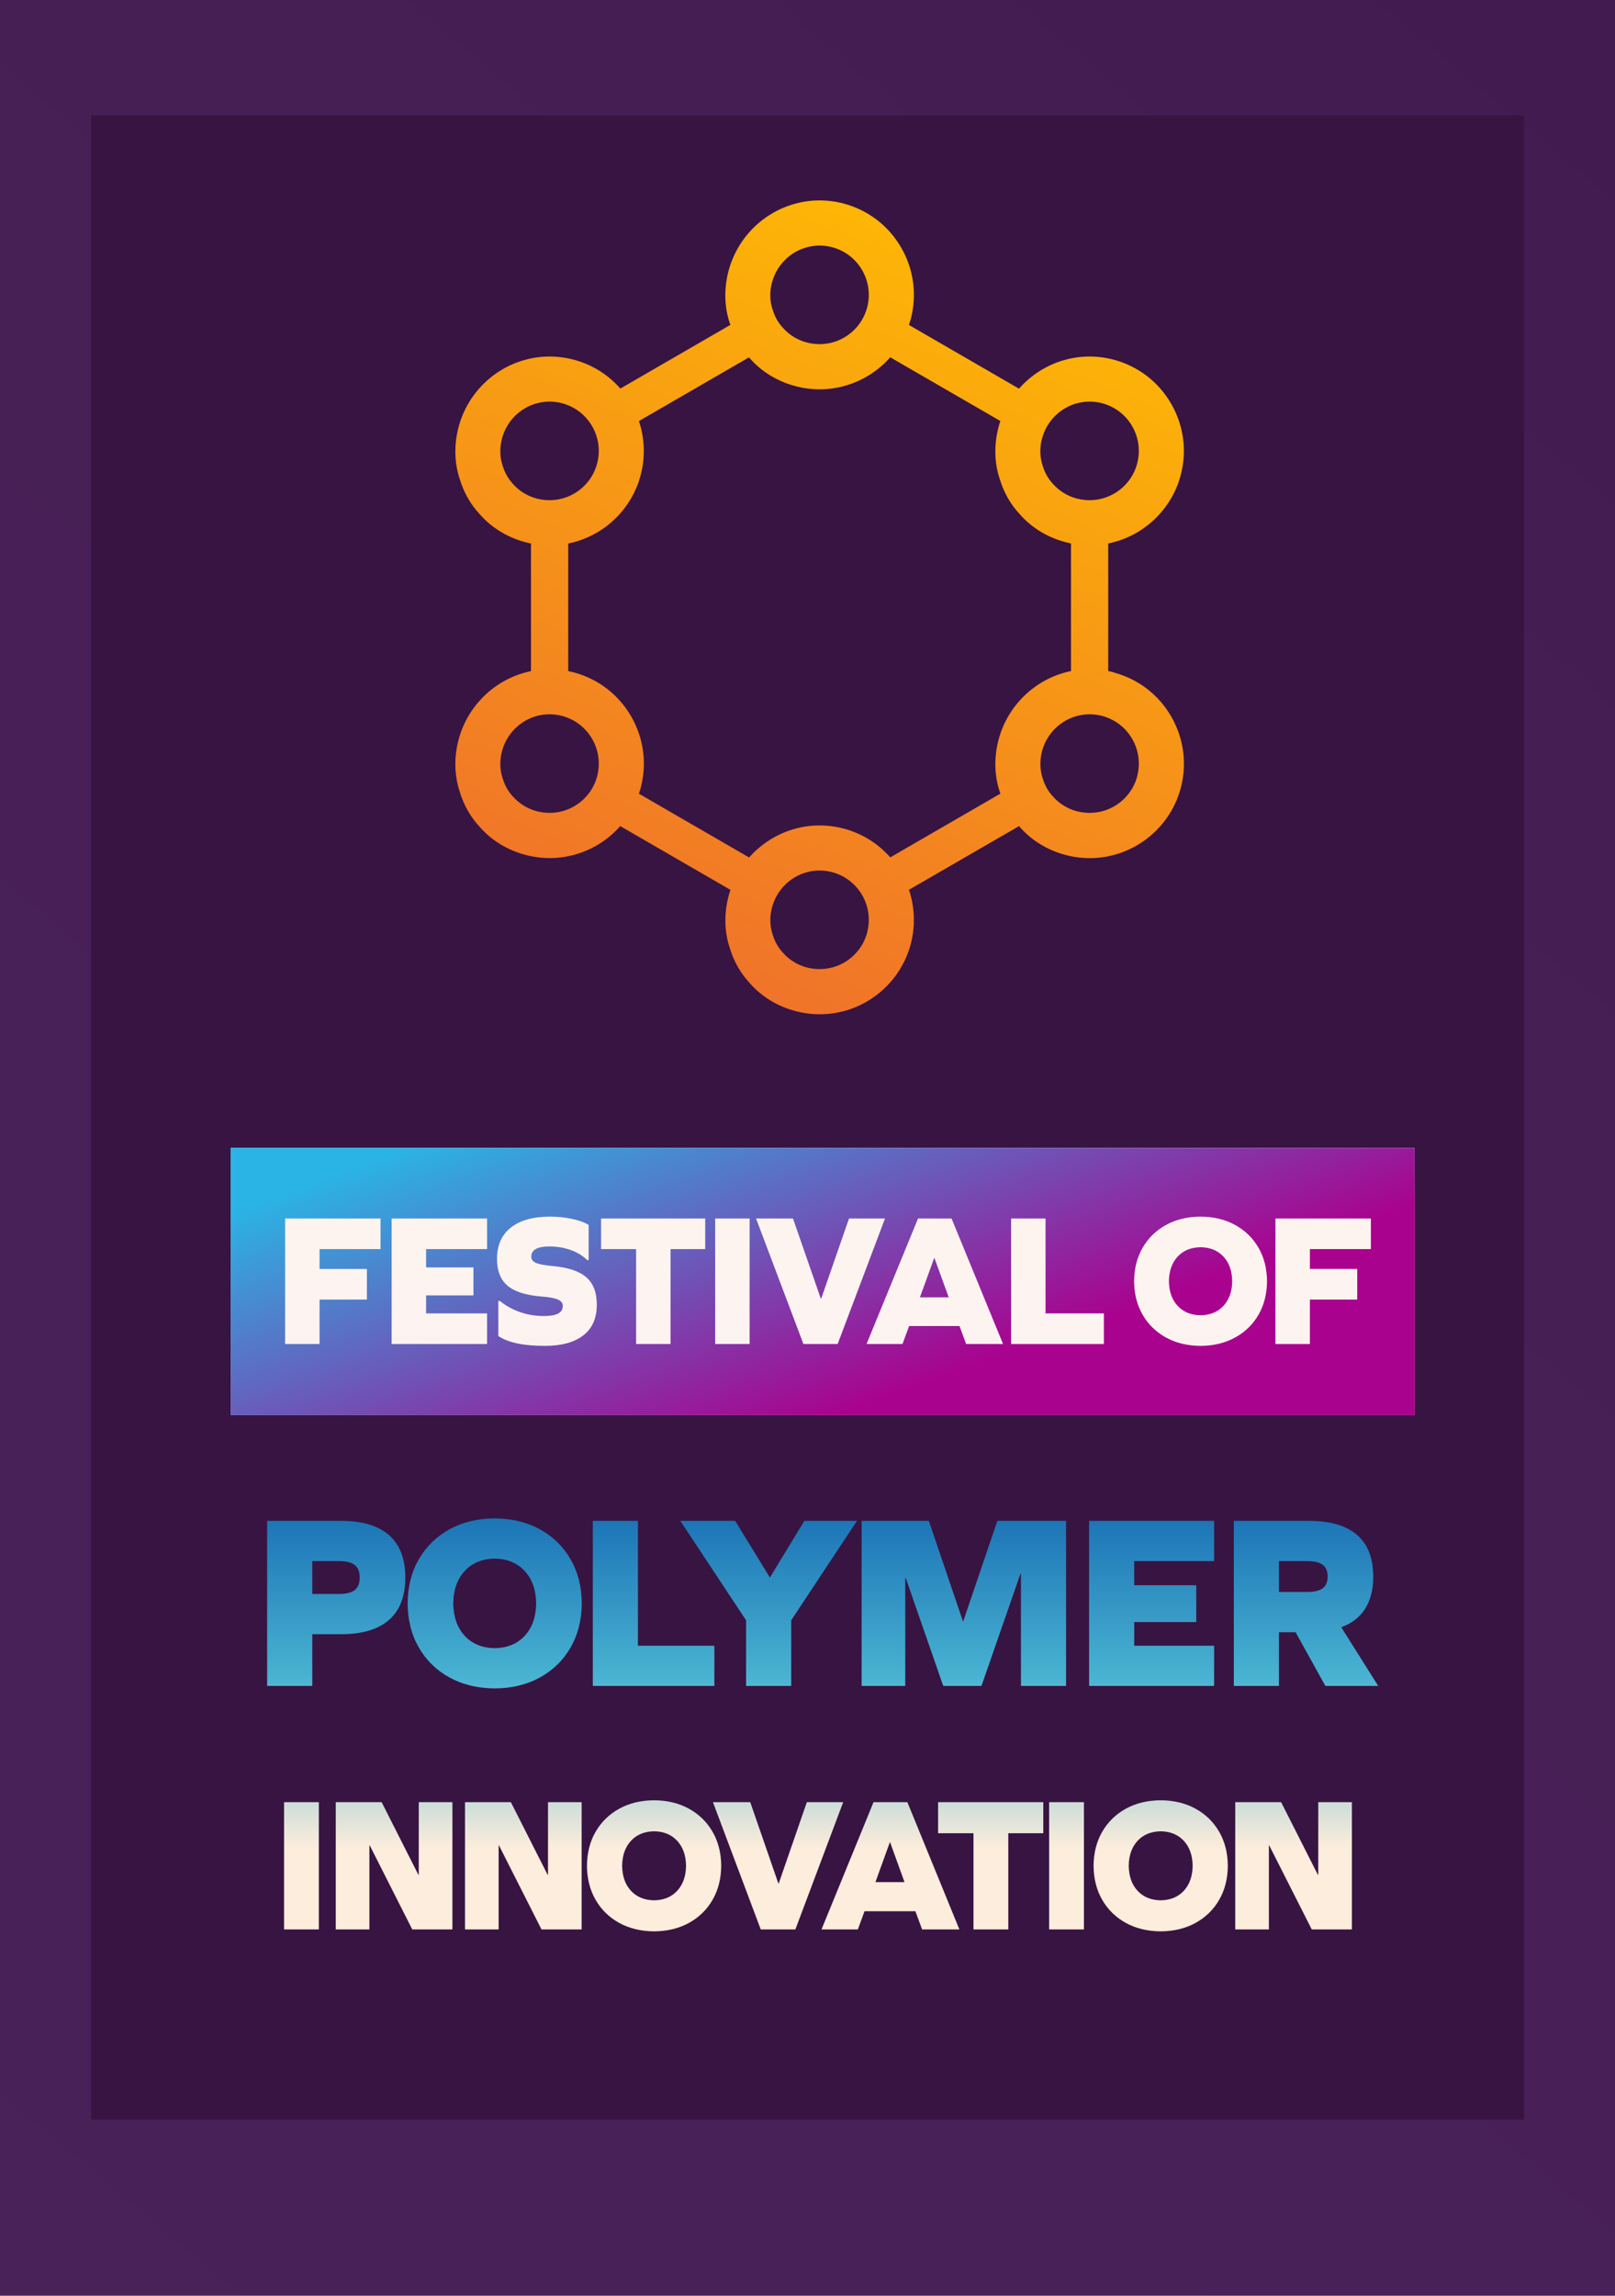
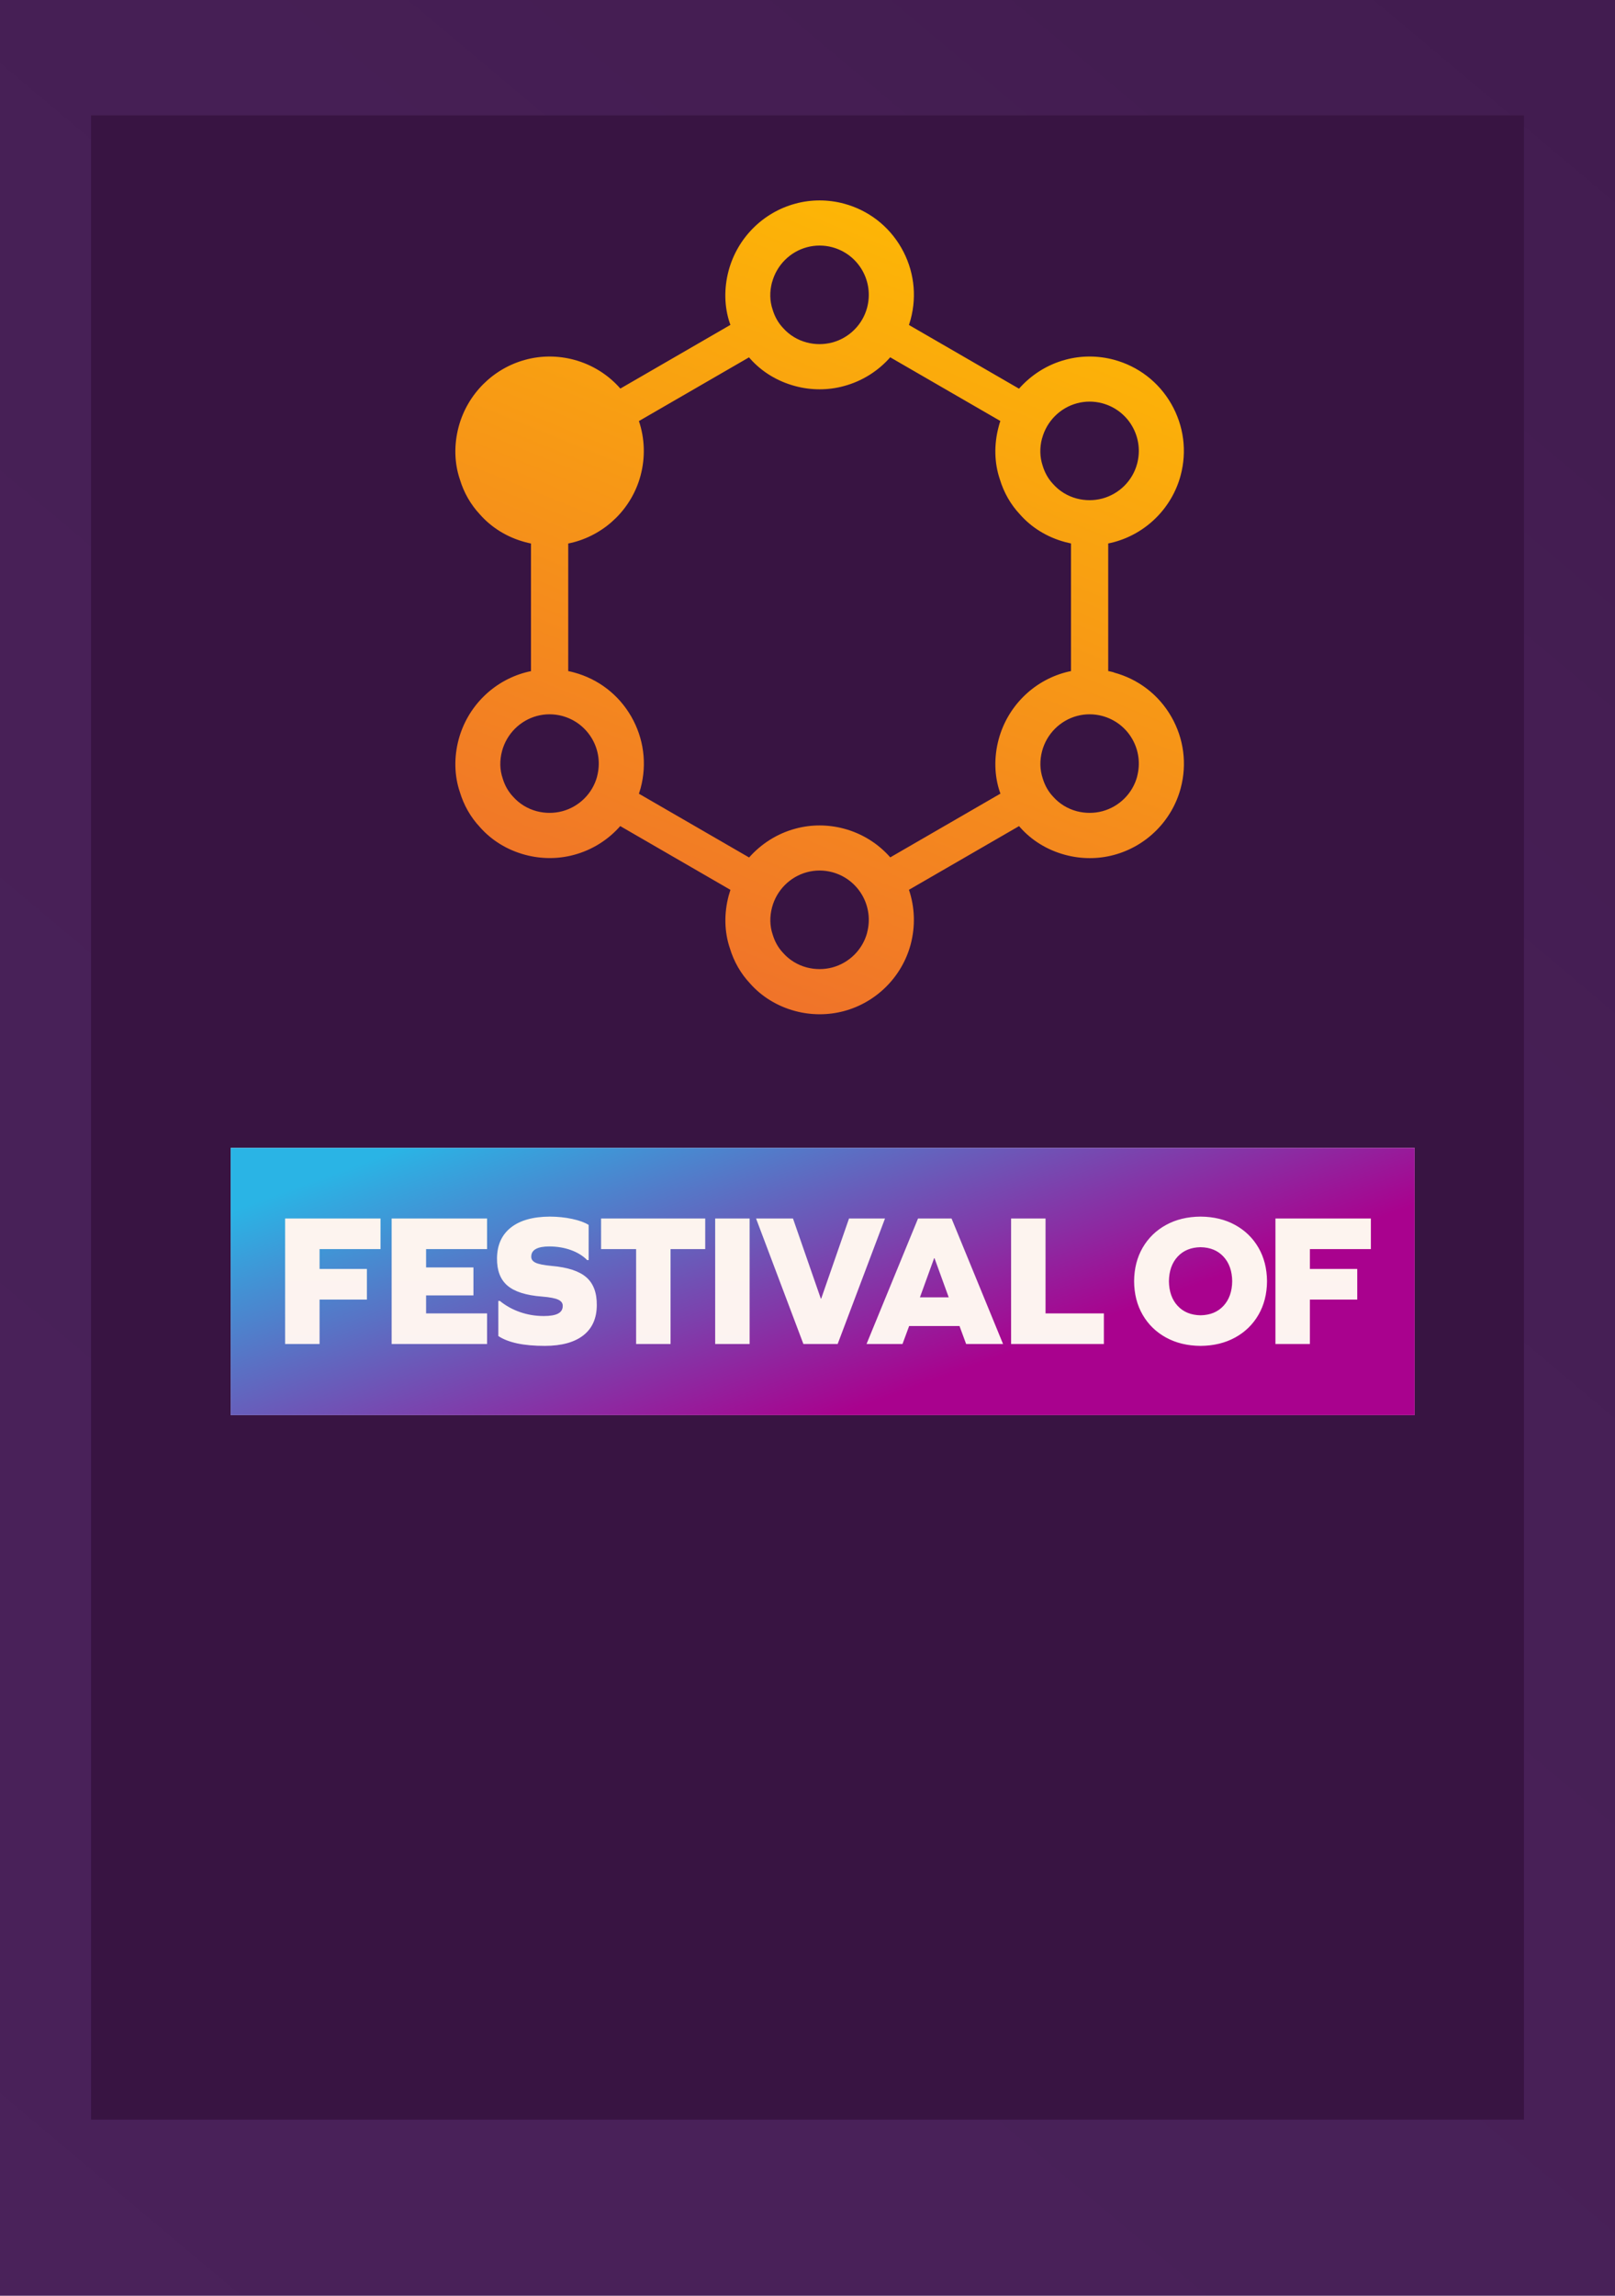
<svg xmlns="http://www.w3.org/2000/svg" width="266" height="378" overflow="hidden">
  <defs>
    <linearGradient x1="-15.017" y1="365.399" x2="281.017" y2="12.601" gradientUnits="userSpaceOnUse" spreadMethod="reflect" id="fill0">
      <stop offset="0" stop-color="#4A225A" />
      <stop offset="0.111" stop-color="#492159" />
      <stop offset="0.222" stop-color="#492159" />
      <stop offset="0.333" stop-color="#482158" />
      <stop offset="0.444" stop-color="#482057" />
      <stop offset="0.556" stop-color="#472056" />
      <stop offset="0.667" stop-color="#461F55" />
      <stop offset="0.778" stop-color="#451E53" />
      <stop offset="0.889" stop-color="#431D51" />
      <stop offset="1" stop-color="#421C50" />
    </linearGradient>
    <linearGradient x1="135.5" y1="233" x2="135.5" y2="189" gradientUnits="userSpaceOnUse" spreadMethod="reflect" id="fill1">
      <stop offset="0" stop-color="#FCF2F2" />
      <stop offset="0.2" stop-color="#FCF3F1" />
      <stop offset="0.4" stop-color="#FDF3F0" />
      <stop offset="0.6" stop-color="#FDF4EF" />
      <stop offset="0.8" stop-color="#FDF4EE" />
      <stop offset="1" stop-color="#FEF5EC" />
    </linearGradient>
    <linearGradient x1="153.976" y1="261.762" x2="117.024" y2="160.238" gradientUnits="userSpaceOnUse" spreadMethod="reflect" id="fill2">
      <stop offset="0" stop-color="#A9028E" />
      <stop offset="0.3" stop-color="#A9028E" />
      <stop offset="0.91" stop-color="#2AB4E5" />
      <stop offset="1" stop-color="#2AB4E5" />
    </linearGradient>
    <linearGradient x1="135.5" y1="318" x2="135.5" y2="250" gradientUnits="userSpaceOnUse" spreadMethod="reflect" id="fill3">
      <stop offset="0" stop-color="#FDEDDC" />
      <stop offset="0.2" stop-color="#FDEDDC" />
      <stop offset="0.62" stop-color="#48B2D1" />
      <stop offset="1" stop-color="#1C74B6" />
    </linearGradient>
    <linearGradient x1="103.121" y1="178.43" x2="166.879" y2="21.57" gradientUnits="userSpaceOnUse" spreadMethod="reflect" id="fill4">
      <stop offset="0" stop-color="#EE692F" />
      <stop offset="0.01" stop-color="#EE692F" />
      <stop offset="0.99" stop-color="#FFC000" />
      <stop offset="1" stop-color="#FFC000" />
    </linearGradient>
  </defs>
  <g>
    <rect x="0" y="0" width="266" height="378" fill="#FFFFFF" />
    <rect x="0" y="0" width="266" height="378" fill="url(#fill0)" />
    <rect x="15" y="19" width="236" height="330" fill="#381442" />
    <rect x="38" y="189" width="195" height="44" fill="url(#fill1)" />
    <path d="M153.857 207.163 153.919 207.163 156.258 213.606 151.518 213.606ZM197.74 205.354C199.322 205.379 200.581 205.897 201.515 206.907 202.45 207.917 202.929 209.267 202.951 210.958 202.929 212.649 202.45 214 201.515 215.01 200.581 216.02 199.322 216.537 197.74 216.563 196.157 216.537 194.899 216.02 193.964 215.01 193.029 214 192.551 212.649 192.528 210.958 192.551 209.267 193.029 207.917 193.964 206.907 194.899 205.897 196.157 205.379 197.74 205.354ZM210.073 200.627 210.073 221.29 215.746 221.29 215.746 213.976 223.545 213.976 223.545 208.937 215.746 208.937 215.746 205.665 225.791 205.665 225.791 200.627ZM166.533 200.627 166.533 221.29 181.814 221.29 181.814 216.251 172.206 216.251 172.206 200.627ZM151.206 200.627 142.723 221.29 148.648 221.29 149.74 218.333 158.036 218.333 159.127 221.29 165.209 221.29 156.726 200.627ZM124.527 200.627 132.324 221.29 137.968 221.29 145.765 200.627 139.84 200.627 135.255 213.821 135.193 213.821 130.608 200.627ZM117.794 200.627 117.794 221.29 123.467 221.29 123.467 200.627ZM99.001 200.627 99.001 205.665 104.771 205.665 104.771 221.29 110.444 221.29 110.444 205.665 116.153 205.665 116.153 200.627ZM64.507 200.627 64.507 221.29 80.224 221.29 80.224 216.251 70.18 216.251 70.18 213.291 77.978 213.291 77.978 208.688 70.18 208.688 70.18 205.665 80.224 205.665 80.224 200.627ZM46.961 200.627 46.961 221.29 52.634 221.29 52.634 213.976 60.432 213.976 60.432 208.937 52.634 208.937 52.634 205.665 62.678 205.665 62.678 200.627ZM197.74 200.316C195.581 200.332 193.683 200.79 192.045 201.691 190.407 202.592 189.127 203.839 188.203 205.432 187.279 207.025 186.809 208.867 186.793 210.958 186.809 213.05 187.279 214.892 188.203 216.485 189.127 218.078 190.407 219.325 192.045 220.225 193.683 221.126 195.581 221.585 197.74 221.601 199.898 221.585 201.796 221.126 203.434 220.225 205.072 219.325 206.353 218.078 207.277 216.485 208.2 214.892 208.67 213.05 208.686 210.958 208.67 208.867 208.2 207.025 207.277 205.432 206.353 203.839 205.072 202.592 203.434 201.691 201.796 200.79 199.898 200.332 197.74 200.316ZM90.561 200.316C87.783 200.33 85.643 200.931 84.14 202.12 82.638 203.308 81.877 204.999 81.86 207.191 81.839 209.183 82.412 210.679 83.579 211.678 84.746 212.678 86.636 213.279 89.25 213.48 90.554 213.584 91.458 213.758 91.962 214.002 92.466 214.246 92.707 214.591 92.684 215.037 92.687 215.596 92.431 216.011 91.915 216.283 91.4 216.554 90.605 216.689 89.531 216.687 88.178 216.683 86.883 216.466 85.648 216.037 84.412 215.609 83.306 214.995 82.328 214.196L82.078 214.196 82.078 219.984C82.902 220.527 83.951 220.933 85.223 221.201 86.496 221.468 88.004 221.602 89.75 221.601 92.508 221.591 94.618 221.013 96.081 219.867 97.544 218.721 98.282 217.07 98.295 214.913 98.317 212.862 97.743 211.328 96.572 210.308 95.402 209.289 93.502 208.665 90.874 208.436 89.586 208.319 88.696 208.141 88.204 207.903 87.713 207.665 87.479 207.324 87.502 206.88 87.505 206.334 87.757 205.923 88.259 205.646 88.761 205.369 89.497 205.23 90.468 205.229 91.761 205.235 92.95 205.434 94.032 205.825 95.114 206.216 96.005 206.765 96.705 207.471L96.954 207.471 96.954 201.684C96.301 201.273 95.395 200.944 94.238 200.697 93.081 200.449 91.856 200.322 90.561 200.316ZM38 189 233 189 233 233 38 233Z" fill="url(#fill2)" fill-rule="evenodd" />
-     <path d="M146.552 303.359 144.19 309.893 148.977 309.893 146.615 303.359ZM191.173 301.525C189.575 301.55 188.304 302.075 187.36 303.1 186.416 304.124 185.932 305.493 185.91 307.208 185.932 308.923 186.416 310.292 187.36 311.316 188.304 312.34 189.575 312.865 191.173 312.891 192.771 312.865 194.042 312.34 194.986 311.316 195.93 310.292 196.414 308.923 196.436 307.208 196.414 305.493 195.93 304.124 194.986 303.1 194.042 302.075 192.771 301.55 191.173 301.525ZM107.732 301.525C106.134 301.55 104.863 302.075 103.919 303.1 102.975 304.124 102.491 305.493 102.469 307.208 102.491 308.923 102.975 310.292 103.919 311.316 104.863 312.34 106.134 312.865 107.732 312.891 109.33 312.865 110.601 312.34 111.545 311.316 112.489 310.292 112.973 308.923 112.995 307.208 112.973 305.493 112.489 304.124 111.545 303.1 110.601 302.075 109.33 301.55 107.732 301.525ZM203.452 296.731 211.01 296.731 217.061 308.691 217.124 308.691 217.124 296.731 222.665 296.731 222.665 317.684 216.053 317.684 209.056 303.863 208.993 303.863 208.993 317.684 203.452 317.684ZM172.8 296.731 178.53 296.731 178.53 317.684 172.8 317.684ZM154.511 296.731 171.834 296.731 171.834 301.84 166.069 301.84 166.069 317.684 160.339 317.684 160.339 301.84 154.511 301.84ZM143.874 296.731 149.45 296.731 158.017 317.684 151.875 317.684 150.773 314.686 142.394 314.686 141.292 317.684 135.307 317.684ZM117.427 296.731 123.569 296.731 128.199 310.111 128.262 310.111 132.892 296.731 138.877 296.731 131.002 317.684 125.301 317.684ZM76.588 296.731 84.145 296.731 90.197 308.691 90.26 308.691 90.26 296.731 95.8 296.731 95.8 317.684 89.188 317.684 82.191 303.863 82.128 303.863 82.128 317.684 76.588 317.684ZM55.301 296.731 62.859 296.731 68.911 308.691 68.974 308.691 68.974 296.731 74.514 296.731 74.514 317.684 67.902 317.684 60.905 303.863 60.842 303.863 60.842 317.684 55.301 317.684ZM46.787 296.731 52.517 296.731 52.517 317.684 46.787 317.684ZM191.173 296.416C193.353 296.432 195.27 296.897 196.924 297.811 198.578 298.724 199.872 299.989 200.805 301.604 201.738 303.219 202.213 305.087 202.229 307.208 202.213 309.329 201.738 311.197 200.805 312.812 199.872 314.427 198.578 315.691 196.924 316.605 195.27 317.519 193.353 317.984 191.173 318 188.993 317.984 187.076 317.519 185.422 316.605 183.768 315.691 182.474 314.427 181.541 312.812 180.608 311.197 180.134 309.329 180.117 307.208 180.134 305.087 180.608 303.219 181.541 301.604 182.474 299.989 183.768 298.724 185.422 297.811 187.076 296.897 188.993 296.432 191.173 296.416ZM107.732 296.416C109.912 296.432 111.829 296.897 113.483 297.811 115.137 298.724 116.431 299.989 117.364 301.604 118.297 303.219 118.771 305.087 118.788 307.208 118.771 309.329 118.297 311.197 117.364 312.812 116.431 314.427 115.137 315.691 113.483 316.605 111.829 317.519 109.912 317.984 107.732 318 105.552 317.984 103.635 317.519 101.981 316.605 100.327 315.691 99.033 314.427 98.1 312.812 97.167 311.197 96.693 309.329 96.676 307.208 96.693 305.087 97.167 303.219 98.1 301.604 99.033 299.989 100.327 298.724 101.981 297.811 103.635 296.897 105.552 296.432 107.732 296.416ZM210.652 257.037 210.652 262.12 215.273 262.12C216.453 262.124 217.315 261.921 217.86 261.51 218.405 261.099 218.675 260.456 218.668 259.579 218.675 258.702 218.405 258.058 217.86 257.647 217.315 257.236 216.453 257.033 215.273 257.037ZM51.433 257.037 51.433 262.447 55.809 262.447C57.008 262.452 57.882 262.237 58.431 261.802 58.981 261.366 59.252 260.68 59.244 259.742 59.252 258.805 58.981 258.118 58.431 257.683 57.882 257.248 57.008 257.032 55.809 257.037ZM81.481 256.628C79.408 256.661 77.759 257.342 76.534 258.671 75.309 259.999 74.683 261.776 74.653 264.001 74.683 266.225 75.309 268.002 76.534 269.33 77.759 270.659 79.408 271.34 81.481 271.373 83.555 271.34 85.204 270.659 86.428 269.33 87.653 268.002 88.28 266.225 88.309 264.001 88.28 261.776 87.653 259.999 86.428 258.671 85.204 257.342 83.555 256.661 81.481 256.628ZM203.219 250.409 215.601 250.409C219.099 250.413 221.736 251.184 223.512 252.722 225.288 254.26 226.178 256.545 226.183 259.579 226.18 261.711 225.736 263.477 224.85 264.876 223.964 266.275 222.652 267.293 220.914 267.929L227 277.592 218.3 277.592 213.392 268.748 210.652 268.748 210.652 277.592 203.219 277.592ZM179.379 250.409 199.972 250.409 199.972 257.037 186.812 257.037 186.812 261.014 197.029 261.014 197.029 267.069 186.812 267.069 186.812 270.964 199.972 270.964 199.972 277.592 179.379 277.592ZM141.916 250.409 152.987 250.409 158.588 266.907 158.669 266.907 164.27 250.409 175.587 250.409 175.587 277.592 168.154 277.592 168.154 259.129 168.072 259.129 161.654 277.592 155.358 277.592 149.185 259.825 149.103 259.825 149.103 277.592 141.916 277.592ZM112.054 250.409 121.086 250.409 126.805 259.743 132.483 250.409 141.148 250.409 130.317 266.784 130.317 277.592 122.884 277.592 122.884 266.784ZM97.641 250.409 105.074 250.409 105.074 270.964 117.661 270.964 117.661 277.592 97.641 277.592ZM44 250.409 56.177 250.409C59.675 250.414 62.312 251.202 64.088 252.773 65.865 254.343 66.755 256.667 66.759 259.742 66.755 262.818 65.865 265.141 64.088 266.712 62.312 268.283 59.675 269.07 56.177 269.075L51.433 269.075 51.433 277.592 44 277.592ZM81.481 250C84.309 250.021 86.796 250.624 88.942 251.81 91.088 252.995 92.766 254.635 93.977 256.73 95.187 258.826 95.803 261.249 95.824 264.001 95.803 266.752 95.187 269.175 93.977 271.271 92.766 273.366 91.088 275.006 88.942 276.192 86.796 277.377 84.309 277.98 81.481 278.001 78.653 277.98 76.166 277.377 74.02 276.192 71.874 275.006 70.196 273.366 68.986 271.271 67.776 269.175 67.16 266.752 67.139 264.001 67.16 261.249 67.776 258.826 68.986 256.73 70.196 254.635 71.874 252.995 74.02 251.81 76.166 250.624 78.653 250.021 81.481 250Z" fill="url(#fill3)" fill-rule="evenodd" />
-     <path d="M183.466 110.706C183.161 110.62 182.845 110.553 182.53 110.486L182.53 89.481C182.845 89.414 183.161 89.347 183.476 89.261 188.815 87.825 193.018 83.624 194.451 78.303 195.531 74.284 194.977 70.083 192.904 66.485 190.831 62.887 187.478 60.313 183.466 59.231 180.849 58.533 178.089 58.523 175.49 59.231 172.481 60.035 169.835 61.729 167.839 63.997L149.709 53.509C149.804 53.212 149.9 52.906 149.986 52.6 151.065 48.58 150.511 44.379 148.439 40.781 146.366 37.183 143.013 34.609 139.001 33.528 136.384 32.829 133.623 32.819 131.015 33.528 125.666 34.963 121.454 39.183 120.011 44.552 119.219 47.509 119.295 50.542 120.202 53.212 120.231 53.308 120.269 53.394 120.307 53.49L102.177 63.978C100.172 61.691 97.535 60.035 94.526 59.231 91.909 58.533 89.148 58.523 86.55 59.231 81.201 60.667 76.988 64.887 75.546 70.255 74.753 73.213 74.83 76.246 75.737 78.916 76.396 81.117 77.533 83.088 79.033 84.686 80.962 86.887 83.541 88.466 86.493 89.261 86.808 89.347 87.133 89.423 87.457 89.49L87.457 110.505C87.152 110.563 86.846 110.639 86.55 110.716 81.201 112.151 76.988 116.371 75.546 121.74 74.753 124.697 74.83 127.73 75.737 130.4 76.396 132.601 77.533 134.573 79.033 136.171 80.962 138.372 83.541 139.951 86.493 140.745 89.129 141.453 91.918 141.463 94.536 140.754 97.535 139.951 100.172 138.276 102.158 136.017L120.307 146.515C120.202 146.831 120.107 147.147 120.021 147.463 119.228 150.42 119.304 153.453 120.212 156.123 120.871 158.324 122.008 160.295 123.507 161.894 125.437 164.095 128.016 165.674 130.968 166.468 133.604 167.176 136.393 167.176 139.011 166.477 144.35 165.042 148.553 160.841 149.986 155.52 150.788 152.506 150.683 149.396 149.709 146.506L167.849 136.017C167.896 136.065 167.935 136.123 167.982 136.18 169.912 138.381 172.491 139.96 175.443 140.754 178.079 141.463 180.868 141.472 183.485 140.764 188.825 139.329 193.028 135.128 194.461 129.807 195.54 125.788 194.986 121.587 192.913 117.988 190.841 114.39 187.488 111.816 183.476 110.735ZM171.641 72.169C172.395 69.356 174.602 67.145 177.391 66.399 178.748 66.035 180.18 66.035 181.546 66.399 183.648 66.964 185.405 68.313 186.485 70.189 187.564 72.064 187.851 74.265 187.287 76.37 186.542 79.146 184.345 81.337 181.556 82.083 180.19 82.447 178.728 82.447 177.343 82.083 175.825 81.682 174.468 80.849 173.446 79.691 172.653 78.849 172.09 77.863 171.727 76.658 171.259 75.26 171.22 73.71 171.631 72.169ZM127.166 46.475C127.921 43.662 130.127 41.451 132.916 40.705 134.273 40.341 135.706 40.341 137.071 40.705 139.173 41.269 140.921 42.619 142.01 44.494 143.089 46.37 143.376 48.571 142.812 50.676 142.067 53.451 139.87 55.643 137.081 56.389 135.715 56.753 134.254 56.753 132.868 56.389 131.35 55.987 129.993 55.155 128.971 53.997 128.178 53.155 127.615 52.169 127.252 50.963 126.774 49.566 126.746 48.016 127.156 46.475ZM84.506 79.691C83.713 78.849 83.15 77.863 82.787 76.658 82.309 75.26 82.28 73.71 82.691 72.169 83.446 69.356 85.652 67.145 88.441 66.399 89.798 66.035 91.231 66.035 92.597 66.399 94.698 66.964 96.446 68.313 97.535 70.189 98.615 72.064 98.901 74.265 98.338 76.37 97.592 79.146 95.395 81.337 92.606 82.083 91.24 82.447 89.779 82.447 88.394 82.083 86.875 81.682 85.518 80.849 84.496 79.691ZM98.347 127.855C97.602 130.63 95.405 132.821 92.616 133.568 91.25 133.931 89.788 133.931 88.403 133.568 86.884 133.166 85.528 132.333 84.506 131.175 83.713 130.333 83.15 129.348 82.787 128.142 82.309 126.745 82.28 125.194 82.691 123.654 83.446 120.84 85.652 118.63 88.441 117.883 89.798 117.52 91.231 117.52 92.597 117.883 94.698 118.448 96.446 119.797 97.535 121.673 98.615 123.548 98.901 125.749 98.338 127.855ZM142.822 153.578C142.077 156.353 139.88 158.544 137.091 159.291 135.725 159.654 134.263 159.654 132.878 159.291 131.359 158.889 130.003 158.056 128.981 156.898 128.188 156.056 127.624 155.071 127.261 153.865 126.784 152.468 126.755 150.917 127.166 149.377 127.921 146.563 130.127 144.353 132.916 143.606 134.273 143.242 135.706 143.242 137.071 143.606 139.173 144.171 140.921 145.52 142.01 147.396 143.089 149.271 143.376 151.472 142.812 153.578ZM146.633 141.166C144.627 138.888 142 137.242 139.001 136.439 136.384 135.74 133.623 135.73 131.015 136.439 128.016 137.242 125.38 138.927 123.383 141.185L105.234 130.687C105.33 130.391 105.425 130.084 105.511 129.788 106.59 125.768 106.036 121.568 103.964 117.969 101.891 114.371 98.538 111.797 94.526 110.716 94.221 110.629 93.905 110.563 93.59 110.495L93.59 89.49C93.905 89.423 94.221 89.356 94.536 89.27 99.875 87.835 104.078 83.634 105.502 78.313 106.304 75.308 106.199 72.208 105.234 69.327L123.364 58.839C123.412 58.887 123.45 58.944 123.498 58.992 125.427 61.193 128.006 62.772 130.958 63.566 133.594 64.275 136.384 64.284 139.001 63.566 142 62.763 144.637 61.088 146.624 58.829L164.763 69.318C164.658 69.624 164.563 69.93 164.486 70.246 163.693 73.203 163.77 76.237 164.677 78.906 165.336 81.107 166.473 83.079 167.973 84.677 169.902 86.878 172.481 88.457 175.433 89.251 175.748 89.337 176.073 89.414 176.398 89.481L176.398 110.495C176.092 110.553 175.786 110.629 175.49 110.706 170.141 112.141 165.929 116.362 164.486 121.73 163.693 124.687 163.77 127.721 164.677 130.391 164.706 130.486 164.744 130.572 164.782 130.668L146.633 141.166ZM187.297 127.855C186.552 130.63 184.355 132.821 181.565 133.568 180.199 133.931 178.738 133.931 177.353 133.568 175.834 133.166 174.478 132.333 173.456 131.175 172.663 130.333 172.099 129.348 171.736 128.142 171.268 126.745 171.23 125.194 171.641 123.654 172.395 120.84 174.602 118.63 177.391 117.883 178.748 117.52 180.18 117.52 181.546 117.883 183.648 118.448 185.405 119.797 186.485 121.673 187.564 123.548 187.851 125.749 187.287 127.855Z" fill="url(#fill4)" fill-rule="evenodd" />
+     <path d="M183.466 110.706C183.161 110.62 182.845 110.553 182.53 110.486L182.53 89.481C182.845 89.414 183.161 89.347 183.476 89.261 188.815 87.825 193.018 83.624 194.451 78.303 195.531 74.284 194.977 70.083 192.904 66.485 190.831 62.887 187.478 60.313 183.466 59.231 180.849 58.533 178.089 58.523 175.49 59.231 172.481 60.035 169.835 61.729 167.839 63.997L149.709 53.509C149.804 53.212 149.9 52.906 149.986 52.6 151.065 48.58 150.511 44.379 148.439 40.781 146.366 37.183 143.013 34.609 139.001 33.528 136.384 32.829 133.623 32.819 131.015 33.528 125.666 34.963 121.454 39.183 120.011 44.552 119.219 47.509 119.295 50.542 120.202 53.212 120.231 53.308 120.269 53.394 120.307 53.49L102.177 63.978C100.172 61.691 97.535 60.035 94.526 59.231 91.909 58.533 89.148 58.523 86.55 59.231 81.201 60.667 76.988 64.887 75.546 70.255 74.753 73.213 74.83 76.246 75.737 78.916 76.396 81.117 77.533 83.088 79.033 84.686 80.962 86.887 83.541 88.466 86.493 89.261 86.808 89.347 87.133 89.423 87.457 89.49L87.457 110.505C87.152 110.563 86.846 110.639 86.55 110.716 81.201 112.151 76.988 116.371 75.546 121.74 74.753 124.697 74.83 127.73 75.737 130.4 76.396 132.601 77.533 134.573 79.033 136.171 80.962 138.372 83.541 139.951 86.493 140.745 89.129 141.453 91.918 141.463 94.536 140.754 97.535 139.951 100.172 138.276 102.158 136.017L120.307 146.515C120.202 146.831 120.107 147.147 120.021 147.463 119.228 150.42 119.304 153.453 120.212 156.123 120.871 158.324 122.008 160.295 123.507 161.894 125.437 164.095 128.016 165.674 130.968 166.468 133.604 167.176 136.393 167.176 139.011 166.477 144.35 165.042 148.553 160.841 149.986 155.52 150.788 152.506 150.683 149.396 149.709 146.506L167.849 136.017C167.896 136.065 167.935 136.123 167.982 136.18 169.912 138.381 172.491 139.96 175.443 140.754 178.079 141.463 180.868 141.472 183.485 140.764 188.825 139.329 193.028 135.128 194.461 129.807 195.54 125.788 194.986 121.587 192.913 117.988 190.841 114.39 187.488 111.816 183.476 110.735ZM171.641 72.169C172.395 69.356 174.602 67.145 177.391 66.399 178.748 66.035 180.18 66.035 181.546 66.399 183.648 66.964 185.405 68.313 186.485 70.189 187.564 72.064 187.851 74.265 187.287 76.37 186.542 79.146 184.345 81.337 181.556 82.083 180.19 82.447 178.728 82.447 177.343 82.083 175.825 81.682 174.468 80.849 173.446 79.691 172.653 78.849 172.09 77.863 171.727 76.658 171.259 75.26 171.22 73.71 171.631 72.169ZM127.166 46.475C127.921 43.662 130.127 41.451 132.916 40.705 134.273 40.341 135.706 40.341 137.071 40.705 139.173 41.269 140.921 42.619 142.01 44.494 143.089 46.37 143.376 48.571 142.812 50.676 142.067 53.451 139.87 55.643 137.081 56.389 135.715 56.753 134.254 56.753 132.868 56.389 131.35 55.987 129.993 55.155 128.971 53.997 128.178 53.155 127.615 52.169 127.252 50.963 126.774 49.566 126.746 48.016 127.156 46.475ZM84.506 79.691ZM98.347 127.855C97.602 130.63 95.405 132.821 92.616 133.568 91.25 133.931 89.788 133.931 88.403 133.568 86.884 133.166 85.528 132.333 84.506 131.175 83.713 130.333 83.15 129.348 82.787 128.142 82.309 126.745 82.28 125.194 82.691 123.654 83.446 120.84 85.652 118.63 88.441 117.883 89.798 117.52 91.231 117.52 92.597 117.883 94.698 118.448 96.446 119.797 97.535 121.673 98.615 123.548 98.901 125.749 98.338 127.855ZM142.822 153.578C142.077 156.353 139.88 158.544 137.091 159.291 135.725 159.654 134.263 159.654 132.878 159.291 131.359 158.889 130.003 158.056 128.981 156.898 128.188 156.056 127.624 155.071 127.261 153.865 126.784 152.468 126.755 150.917 127.166 149.377 127.921 146.563 130.127 144.353 132.916 143.606 134.273 143.242 135.706 143.242 137.071 143.606 139.173 144.171 140.921 145.52 142.01 147.396 143.089 149.271 143.376 151.472 142.812 153.578ZM146.633 141.166C144.627 138.888 142 137.242 139.001 136.439 136.384 135.74 133.623 135.73 131.015 136.439 128.016 137.242 125.38 138.927 123.383 141.185L105.234 130.687C105.33 130.391 105.425 130.084 105.511 129.788 106.59 125.768 106.036 121.568 103.964 117.969 101.891 114.371 98.538 111.797 94.526 110.716 94.221 110.629 93.905 110.563 93.59 110.495L93.59 89.49C93.905 89.423 94.221 89.356 94.536 89.27 99.875 87.835 104.078 83.634 105.502 78.313 106.304 75.308 106.199 72.208 105.234 69.327L123.364 58.839C123.412 58.887 123.45 58.944 123.498 58.992 125.427 61.193 128.006 62.772 130.958 63.566 133.594 64.275 136.384 64.284 139.001 63.566 142 62.763 144.637 61.088 146.624 58.829L164.763 69.318C164.658 69.624 164.563 69.93 164.486 70.246 163.693 73.203 163.77 76.237 164.677 78.906 165.336 81.107 166.473 83.079 167.973 84.677 169.902 86.878 172.481 88.457 175.433 89.251 175.748 89.337 176.073 89.414 176.398 89.481L176.398 110.495C176.092 110.553 175.786 110.629 175.49 110.706 170.141 112.141 165.929 116.362 164.486 121.73 163.693 124.687 163.77 127.721 164.677 130.391 164.706 130.486 164.744 130.572 164.782 130.668L146.633 141.166ZM187.297 127.855C186.552 130.63 184.355 132.821 181.565 133.568 180.199 133.931 178.738 133.931 177.353 133.568 175.834 133.166 174.478 132.333 173.456 131.175 172.663 130.333 172.099 129.348 171.736 128.142 171.268 126.745 171.23 125.194 171.641 123.654 172.395 120.84 174.602 118.63 177.391 117.883 178.748 117.52 180.18 117.52 181.546 117.883 183.648 118.448 185.405 119.797 186.485 121.673 187.564 123.548 187.851 125.749 187.287 127.855Z" fill="url(#fill4)" fill-rule="evenodd" />
  </g>
</svg>